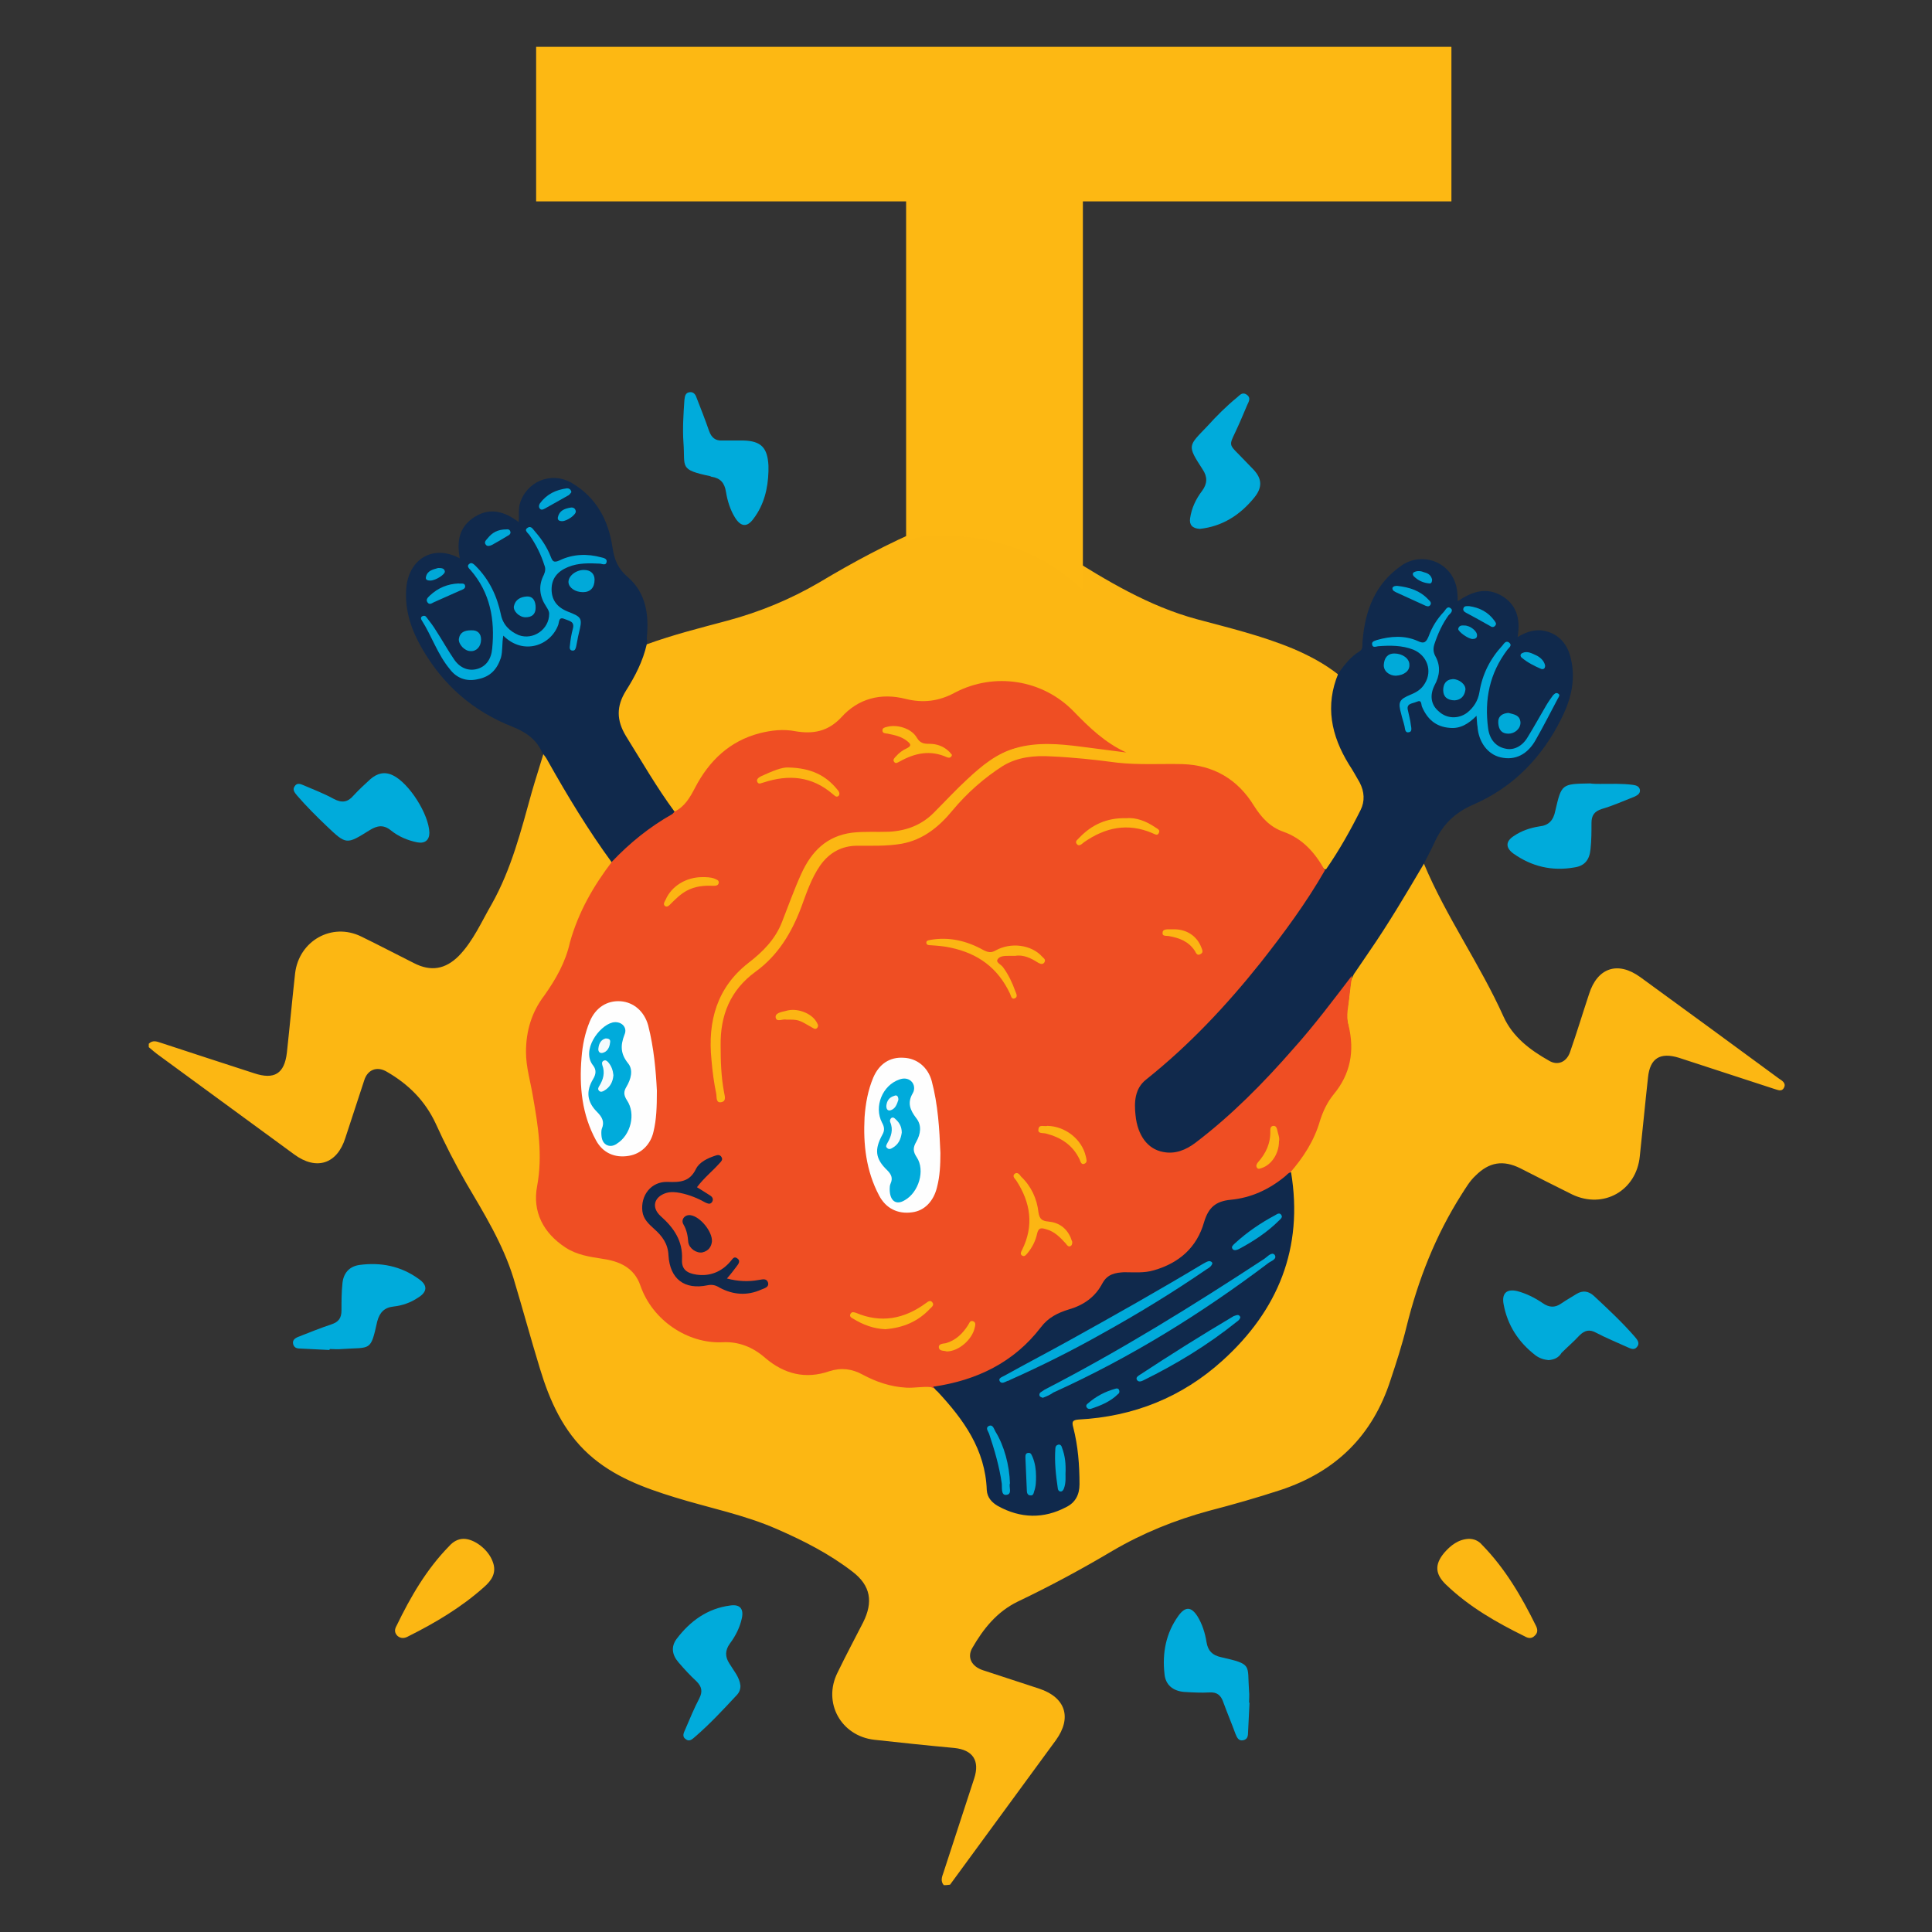
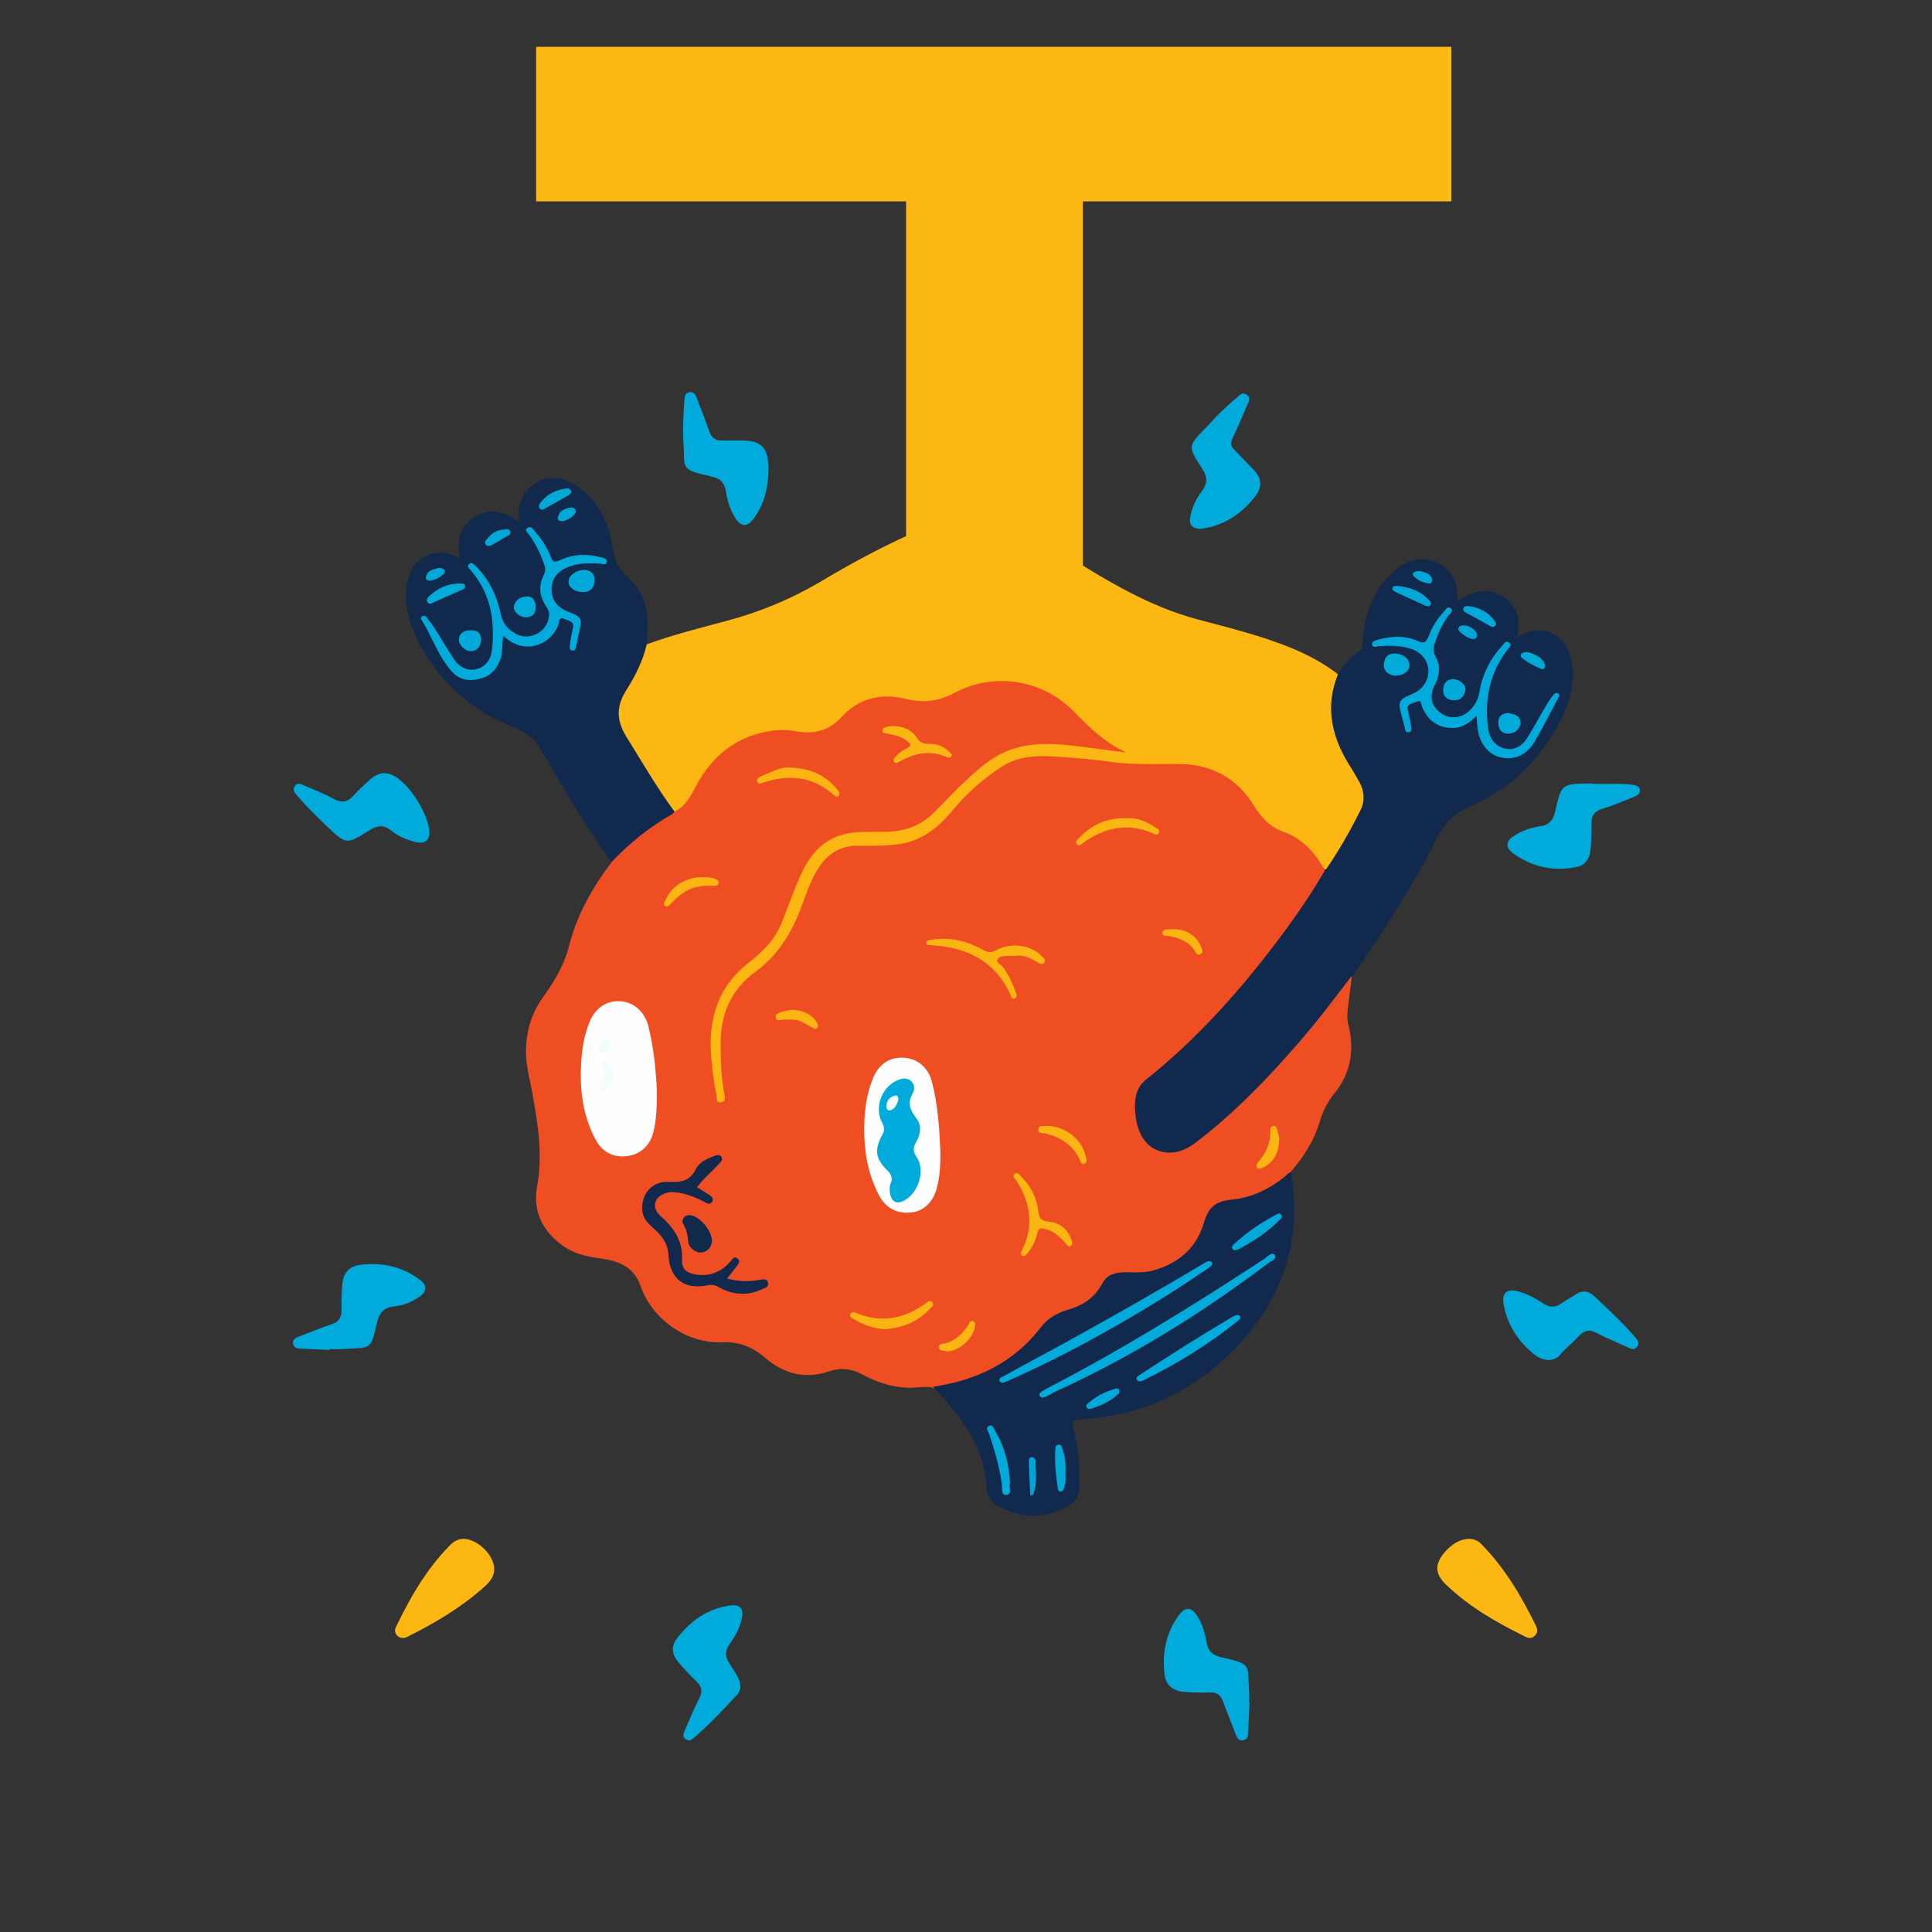
<svg xmlns="http://www.w3.org/2000/svg" version="1.1" id="Layer_1" x="0px" y="0px" viewBox="0 0 400 400" style="enable-background:new 0 0 400 400;" xml:space="preserve">
  <rect x="0" y="0" width="400" height="400" fill="#333333" stroke="none" />
  <style type="text/css">
	.st0{fill:#008CFF;}
	.st1{fill:#FFFFFF;}
	.st2{fill:#C5F0FF;}
	.st3{fill:#00ABDB;}
	.st4{fill:#10294C;}
	.st5{fill:#FCB713;}
	.st6{fill:#FEFEFE;}
	.st7{fill:#FDEBBE;}
	.st8{fill:#EF4E23;}
	.st9{fill:#FDFEFE;}
	.st10{fill:#102A4D;}
	.st11{fill:#102B4E;}
	.st12{fill:#FAB715;}
	.st13{fill:#F6B717;}
	.st14{fill:#FAFDFE;}
	.st15{fill:#FCFDFE;}
	.st16{fill:#FBFDFE;}
	.st17{fill:#F9B715;}
	.st18{fill:#FAFDFD;}
	.st19{fill:#F7B717;}
	.st20{fill:#F8B716;}
	.st21{fill:#F9FCFD;}
	.st22{fill:#FAB714;}
	.st23{fill:#F9FDFD;}
	.st24{fill:#FBB714;}
	.st25{fill:#FCB815;}
	.st26{fill:#EF5127;}
	.st27{fill:#FBB919;}
	.st28{fill:#1A3354;}
	.st29{fill:#162F51;}
	.st30{fill:#00ABDA;}
	.st31{fill:#EE4E23;}
	.st32{fill:#F8B514;}
	.st33{fill:#FAB614;}
	.st34{fill:#102A4E;}
	.st35{fill:#00A9D9;}
	.st36{fill:#00AADA;}
	.st37{fill:#132B4B;}
	.st38{fill:#FCB816;}
	.st39{fill:#EF5126;}
	.st40{fill:#04ADDC;}
	.st41{fill:#03ACDC;}
	.st42{fill:#EF5026;}
	.st43{fill:#FCB817;}
	.st44{fill:#F05322;}
	.st45{fill:#01ABDB;}
	.st46{fill:#01ABDA;}
	.st47{fill:#132C4E;}
	.st48{fill:#1A2B4A;}
	.st49{fill:#162A4B;}
	.st50{fill:#11294C;}
	.st51{fill:#162A4A;}
	.st52{fill:#152A4B;}
	.st53{fill:#1B2B4A;}
	.st54{fill:#13294B;}
	.st55{fill:#1A3253;}
	.st56{fill:#142C4F;}
	.st57{fill:#12294B;}
	.st58{fill:#102C4F;}
	.st59{fill:#EF5023;}
	.st60{fill:#F05223;}
	.st61{fill:#152C4B;}
	.st62{fill:#EF5123;}
	.st63{fill:#EE4D23;}
	.st64{fill:#ED4D23;}
	.st65{fill:#FEFDFC;}
	.st66{fill:#00A9D8;}
	.st67{fill:#00A7D7;}
	.st68{fill:#00AAD9;}
	.st69{fill:#00A8D7;}
	.st70{fill:#00A8D8;}
	.st71{fill:#EF4F23;}
	.st72{fill:#142B4B;}
	.st73{fill:#172D4A;}
	.st74{fill:#162D4A;}
	.st75{fill:#1F3048;}
	.st76{fill:#1B2F49;}
	.st77{fill:#122A4B;}
	.st78{fill:#11294B;}
	.st79{fill:#132A4B;}
	.st80{fill:#162C4A;}
	.st81{fill:#192E49;}
	.st82{fill:#182E4A;}
	.st83{fill:#1D3148;}
	.st84{fill:#029FCD;}
	.st85{fill:#FEFEFD;}
	.st86{fill:#FEFDFB;}
	.st87{fill:#FBB713;}
	.st88{fill:#FAB314;}
	.st89{fill:#F4F5F4;}
	.st90{fill:#F7F8F7;}
	.st91{fill:#EDEFF0;}
	.st92{fill:#FCB613;}
	.st93{fill:#EF4E24;}
	.st94{fill:#EE5123;}
	.st95{fill:#152B4B;}
	.st96{fill:#152C4A;}
	.st97{fill:#EF5122;}
	.st98{fill:#EF5022;}
	.st99{fill:#00ADDF;}
	.st100{fill:#04294F;}
	.st101{fill:#FEB300;}
	.st102{fill:#01ACDD;}
	.st103{fill:#042A50;}
	.st104{fill:#042B51;}
	.st105{fill:#FE3A00;}
	.st106{fill:#FEFDFD;}
	.st107{fill:#FD5000;}
	.st108{fill:#FDFDFD;}
	.st109{fill:#FDFDFE;}
	.st110{fill:#FCFCFC;}
	.st111{fill:#FBB201;}
	.st112{fill:#FCB201;}
	.st113{fill:#FBB101;}
	.st114{fill:#FAB101;}
	.st115{fill:#F93902;}
	.st116{fill:#F7AF02;}
	.st117{fill:#F73902;}
	.st118{fill:#F2AD04;}
	.st119{fill:#F0AB05;}
	.st120{fill:#F4AE03;}
	.st121{fill:#F6AF02;}
	.st122{fill:#F6AF03;}
	.st123{fill:#F5AE03;}
	.st124{fill:#F3AD04;}
	.st125{fill:#F33903;}
	.st126{fill:#05294E;}
	.st127{fill:#FE3B00;}
	.st128{fill:#019BCB;}
	.st129{fill:#F9AD02;}
	.st130{fill:#F8AC02;}
	.st131{fill:#FCAF01;}
	.st132{fill:#F6AC03;}
	.st133{fill:#0D294C;}
	.st134{fill:#0B294C;}
	.st135{fill:#0A294D;}
	.st136{fill:#09294D;}
	.st137{fill:#0F2A4B;}
	.st138{fill:#0B294D;}
	.st139{fill:#FCFDFD;}
	.st140{fill:#08294D;}
	.st141{fill:#0E294C;}
	.st142{fill:#FE501D;}
	.st143{fill:#FE4B17;}
	.st144{fill:#FE4A15;}
	.st145{fill:#06294E;}
	.st146{fill:#F04E23;}
	.st147{fill:#01A6D6;}
	.st148{fill:#FCB513;}
	.st149{fill:#01A5D5;}
	.st150{fill:#F6FBFD;}
	.st151{fill:#F4FBFD;}
	.st152{fill:#F1FAFC;}
	.st153{fill:#FDB813;}
	.st154{fill:#122A4D;}
	.st155{fill:#132A4C;}
	.st156{fill:#132C4D;}
	.st157{fill:#12294C;}
	.st158{fill:#162E4F;}
	.st159{fill:#F7B71B;}
	.st160{fill:#102A4C;}
	.st161{fill:#182D4A;}
	.st162{fill:#F05122;}
	.st163{fill:#102B4D;}
	.st164{fill:#112B4D;}
	.st165{fill:#122C4D;}
	.st166{fill:#F7FBFC;}
	.st167{fill:#F8FBFB;}
	.st168{fill:#103053;}
	.st169{fill:#0F2E51;}
	.st170{fill:#0F2F52;}
	.st171{fill:#0F2E52;}
	.st172{fill:#0F2F53;}
	.st173{fill:#F4B416;}
	.st174{fill:#F2FAFB;}
	.st175{fill:#F3FAFC;}
	.st176{fill:#E0F2F4;}
	.st177{fill:#142A4B;}
	.st178{fill:#FCB413;}
	.st179{fill:#FBB114;}
	.st180{fill:#E0AD30;}
	.st181{fill:#FCB714;}
	.st182{fill:#FCB814;}
	.st183{fill:#FEFEFC;}
	.st184{fill:#132B4E;}
	.st185{fill:#132B4D;}
	.st186{fill:#142D4E;}
	.st187{fill:#142D4F;}
	.st188{fill:#FAB613;}
	.st189{fill:#F9B614;}
	.st190{fill:#F9B514;}
	.st191{fill:#F7B414;}
	.st192{fill:#F6B414;}
	.st193{fill:#F5B315;}
	.st194{fill:#F4B315;}
	.st195{fill:#01A4D3;}
	.st196{fill:#F3B215;}
	.st197{fill:#EBAD17;}
	.st198{fill:#E0A61A;}
	.st199{fill:#1E2B49;}
	.st200{fill:#1C2B49;}
	.st201{fill:#172F51;}
	.st202{fill:#E94D24;}
	.st203{fill:#EC4D23;}
	.st204{fill:#FDFDFC;}
	.st205{fill:#112B4E;}
	.st206{fill:#183052;}
	.st207{fill:#162E50;}
	.st208{fill:#FF3A00;}
	.st209{fill:#06ADDC;}
	.st210{fill:#05ADDC;}
	.st211{fill:#1DB5DF;}
	.st212{fill:#17B3DE;}
	.st213{fill:#112A4C;}
	.st214{fill:#2E3955;}
	.st215{fill:#2D3955;}
	.st216{fill:#233452;}
	.st217{fill:#142C4E;}
	.st218{fill:#333C56;}
	.st219{fill:#1F3251;}
	.st220{fill:#162D4F;}
	.st221{fill:#192F4F;}
	.st222{fill:#1A2F50;}
	.st223{fill:#373E58;}
	.st224{fill:#3B4058;}
	.st225{fill:#223454;}
	.st226{fill:#122B4D;}
	.st227{fill:#EE4E24;}
	.st228{fill:#172E50;}
	.st229{fill:#1D395A;}
	.st230{fill:#173254;}
	.st231{fill:#1B3556;}
	.st232{fill:#224161;}
	.st233{fill:#152D4F;}
	.st234{fill:#1B3759;}
	.st235{fill:#264464;}
	.st236{fill:#122B4C;}
	.st237{fill:#152D4E;}
	.st238{fill:#EE4F25;}
	.st239{fill:#193051;}
	.st240{fill:#354557;}
	.st241{fill:#E35734;}
	.st242{fill:#E25431;}
	.st243{fill:#DD5735;}
	.st244{fill:#EB532B;}
	.st245{fill:#07ABD9;}
	.st246{fill:#0DA9D6;}
	.st247{fill:#0DA7D4;}
	.st248{fill:#12A5D0;}
	.st249{fill:#12A5D1;}
	.st250{fill:#EF5227;}
	.st251{fill:#EF5125;}
	.st252{fill:#F0562A;}
	.st253{fill:#EF4F24;}
	.st254{fill:#F05227;}
	.st255{fill:#EC6031;}
	.st256{fill:#ED572C;}
	.st257{fill:#F05429;}
	.st258{fill:#0DB0DD;}
	.st259{fill:#182F50;}
	.st260{fill:#172E4F;}
	.st261{fill:#1C3151;}
	.st262{fill:#122A4C;}
	.st263{fill:#E6552F;}
	.st264{fill:#DC5E3F;}
	.st265{fill:#17A4CF;}
	.st266{fill:#1CA8D1;}
	.st267{fill:#EF5025;}
	.st268{enable-background:new    ;}
	.st269{fill:none;stroke:#008CFF;stroke-width:3;stroke-miterlimit:10;}
	.st270{fill:#800080;}
	.st271{fill:#00A7D8;}
	.st272{fill:#FE3A01;}
	.st273{fill:#01ADDF;}
	.st274{fill:#FD3A01;}
	.st275{fill:#FEB402;}
	.st276{fill:#07294E;}
	.st277{fill:#072A4E;}
	.st278{fill:#F53903;}
	.st279{fill:#F93A02;}
	.st280{fill:#FEB505;}
	.st281{fill:#FEB504;}
	.st282{fill:#FEB403;}
	.st283{fill:#092C50;}
	.st284{fill:#0A2C51;}
	.st285{fill:#377192;}
	.st286{fill:#FDB300;}
	.st287{fill:#042A4F;}
	.st288{fill:#F73B04;}
	.st289{fill:#F83A03;}
	.st290{fill:#FB3A01;}
	.st291{fill:#0C2D4C;}
	.st292{fill:#042D53;}
</style>
  <g>
    <g>
-       <path class="st5" d="M195.4,390.3c-0.7-0.8-0.4-1.7-0.1-2.5c2.1-6.5,4.3-13.1,6.4-19.6c1.2-3.7-0.3-5.9-4.1-6.3    c-5.5-0.5-11.1-1.1-16.6-1.7c-6.9-0.8-10.7-7.7-7.6-13.9c1.7-3.5,3.5-6.9,5.3-10.4c2.1-4.2,1.6-7.6-2.2-10.5    c-4.8-3.7-10.1-6.4-15.6-8.8c-6.8-3-14.1-4.4-21.2-6.6c-6.5-2-12.7-4.3-17.8-8.9c-5.3-4.8-8.1-11.1-10.1-17.7    c-1.9-6.2-3.6-12.5-5.5-18.8c-2.2-7.1-6.1-13.4-9.8-19.7c-2.3-4-4.4-8.1-6.3-12.3c-2.2-4.7-5.6-8.1-10.1-10.7    c-2-1.2-4-0.5-4.7,1.8c-1.3,4-2.6,7.9-3.9,11.9c-1.7,5.4-6,6.8-10.6,3.4c-9.3-6.8-18.7-13.7-28-20.5c-0.7-0.5-1.4-1.1-2.1-1.7    c0-0.2,0-0.5,0-0.7c0.8-0.8,1.6-0.5,2.5-0.2c6.4,2.1,12.8,4.2,19.3,6.3c4.2,1.4,6.3,0.1,6.8-4.3c0.6-5.5,1.1-11,1.7-16.4    c0.8-6.7,7.6-10.6,13.7-7.6c3.7,1.8,7.3,3.7,10.9,5.5c3.5,1.8,6.5,1.3,9.3-1.5c3-3.1,4.7-7.1,6.8-10.7c4.1-7.3,6.1-15.3,8.3-23.2    c0.8-2.8,1.7-5.5,2.5-8.2c0.9,0.1,1.1,0.8,1.5,1.4c3.6,6.6,7.7,12.9,11.9,19.2c0.5,0.7,1.1,1.4,1.1,2.4c-0.2,0.8-0.7,1.4-1.2,2    c-3.5,4.8-5.9,10.1-7.2,15.9c-0.7,3.1-2.2,5.7-4.1,8.1c-4.4,5.7-5.3,11.8-3.8,18.8c1.2,5.3,2.5,10.6,2.2,16.2    c-0.1,1.6-0.3,3.2-0.5,4.8c-1.2,7.7,3.2,13.8,10.8,15.1c1.5,0.2,3,0.4,4.4,0.8c3,1,5,2.7,6.2,5.7c2.2,5.6,6.4,9.1,12.2,10.7    c1.2,0.3,2.5,0.4,3.7,0.3c3.5-0.1,6.6,0.9,9.3,3.2c4.1,3.5,8.6,4.5,13.7,2.7c2-0.7,3.9-0.6,5.7,0.4c4.2,2.4,8.6,3.6,13.4,3    c0.5-0.1,1,0,1.4,0.2c5.8,5.5,10.5,11.6,11.3,19.8c0.3,3.1,1.7,5,4.6,5.9c3.3,1,6.5,1,9.7-0.1c2.9-1,4.1-2.8,4.1-5.8    c0-3.7-0.4-7.3-1.2-10.9c-0.4-1.9,0-2.2,1.9-2.4c10.6-0.6,20.1-4.3,28.2-11.2c9.1-7.7,14.4-17.5,15.6-29.4    c0.3-2.7,0.1-5.5-0.3-8.2c-0.1-0.6-0.3-1.2-0.1-1.8c0.1-0.3,0.2-0.6,0.4-0.8c3.1-3.5,5-7.7,6.5-12.1c0.5-1.5,1.5-2.9,2.4-4.2    c3-4,3.8-8.4,2.7-13.3c-0.3-1.2-0.4-2.5-0.1-3.7c0.4-2.2,0.4-4.5,1-6.8c0.2-0.9,0.7-1.6,1.3-2.4c4.3-6.1,8.3-12.4,12-18.9    c0.4-0.7,0.6-1.5,1.5-1.6c4.6,11,11.6,20.8,16.5,31.7c1.9,4.2,5.5,6.9,9.4,9.1c1.8,1.1,3.7,0.3,4.4-1.9c1.4-4,2.6-8,3.9-11.9    c1.7-5.4,5.9-6.9,10.6-3.5c9.6,7,19.2,14,28.7,21c0.6,0.4,1.5,0.9,1.1,1.8c-0.5,1.1-1.4,0.5-2.2,0.3c-6.5-2.1-13.1-4.3-19.6-6.4    c-3.9-1.2-6,0.1-6.4,4.1c-0.6,5.4-1.1,10.8-1.7,16.3c-0.7,7.1-7.5,11-14,7.9c-3.6-1.8-7.2-3.6-10.7-5.4c-3.6-1.8-6.5-1.3-9.3,1.5    c-1.2,1.1-2,2.5-2.9,3.9c-5.4,8.5-9,17.7-11.4,27.4c-0.9,3.7-2.1,7.4-3.3,11c-3.7,11.5-11.3,19-22.8,22.8c-4.9,1.6-9.8,3-14.8,4.3    c-7,1.9-13.7,4.6-20,8.3c-6.4,3.8-12.9,7.3-19.6,10.5c-4.3,2.1-7.1,5.6-9.4,9.6c-1.1,1.9-0.2,3.8,2.2,4.6    c3.9,1.3,7.7,2.5,11.6,3.8c5.5,1.8,6.9,6,3.5,10.7c-7.3,10-14.6,19.9-21.9,29.9C196.1,390.3,195.7,390.3,195.4,390.3z" />
      <path class="st5" d="M133.9,133.4c5.5-2,11.1-3.4,16.7-4.9c6.7-1.8,13-4.4,19-7.9c7-4.2,14.3-8.1,21.8-11.3    c3.7-1.6,6.4-4.3,8.4-7.8c1.1-1.9,0.6-3.4-1.5-4.1c-3.2-1.1-2-4.3-5.2-5.3c-4.1-1.4-3.8-7.2-1.3-10.7c5.5-7.6,5.4-10.6,10.9-18.2    c0.1-0.1,0.2-0.3,0.3-0.4c0.4-0.7,1-0.7,1.6-0.5c0.8,0.3,0.2,0.9,0.1,1.4c-1.6,5-3.2,10-4.9,15c-0.2,0.5-0.4,1-0.5,1.5    c-0.5,2.4,0.5,4.1,2.9,4.4c4.5,0.5,8.9,0.9,13.4,1.4c6.1,0.6,9.2,6.1,6.5,11.6c-1.3,2.6-2.6,5.1-3.9,7.7c-2,3.9-1.4,7.1,2.3,9.5    c8.6,5.4,17.3,10.7,27.3,13.4c6.7,1.8,13.4,3.4,19.9,6.1c3.3,1.4,6.5,3.1,9.3,5.3c0.4,0.5,0.1,1,0,1.5c-1.9,5.3-1.1,10.3,1.6,15.2    c0.9,1.6,1.7,3.1,2.7,4.7c1.6,2.7,1.7,5.4,0.3,8.2c-1.8,3.3-3.7,6.6-5.6,9.8c-0.3,0.6-0.6,1.2-1.4,1.2c-0.7-0.3-1-1-1.4-1.6    c-1.9-2.9-4.4-5-7.7-6.2c-2.5-0.9-4.2-2.5-5.6-4.8c-3.6-6-8.8-9.2-15.9-9c-7.2,0.2-14.4-0.5-21.5-1.3c-3.1-0.4-6.2-0.5-9.3-0.1    c-2,0.3-4,0.9-5.7,2.1c-3.7,2.5-7,5.3-9.7,8.8c-4.1,5.1-9.3,7.6-15.8,7.5c-1,0-2,0.1-3.1,0c-5.3-0.3-8.3,2.4-10.3,6.9    c-0.9,2.1-1.8,4.3-2.6,6.5c-1.9,5.3-5.1,9.7-9.7,13.1c-4.1,3-6.1,7.2-6.4,12.2c-0.3,3.7-0.2,7.4,0.5,11.1c0.1,0.7,0.2,1.4,0.1,2.1    c-0.1,0.6-0.3,1.1-0.9,1.2c-0.7,0.1-1.1-0.3-1.3-0.9c-0.5-1.6-0.7-3.3-0.9-4.9c-0.4-3.2-0.7-6.4-0.3-9.7    c0.8-5.9,3.3-10.7,8.1-14.3c3.5-2.6,5.8-6,7.3-10c1.3-3.4,2.4-6.9,4.2-10.1c2.7-4.7,6.8-6.8,12-6.9c1.8-0.1,3.6,0,5.4,0    c3.5-0.1,6.5-1.3,9.1-3.8c3-2.9,5.9-6,9-8.8c5.3-4.7,11.5-6,18.4-5.3c3.8,0.4,7.6,1,11.1,1.4c-2.2-0.9-4.4-2.3-6.3-4.1    c-2-2-3.8-4.2-6.2-5.7c-6.9-4.5-14.2-4.9-21.5-1.2c-3.1,1.6-6.3,2.2-9.7,1.3c-5.3-1.4-10-0.1-13.8,4c-2.6,2.8-5.8,3.1-9.3,2.6    c-8.1-1-15.6,2.8-19.6,9.9c-1,1.8-2,3.5-3.4,5.1c-0.6,0.7-1.1,1.4-2.2,1.4c-0.7-0.1-1.1-0.7-1.4-1.3c-3.4-5.1-6.8-10.2-9.7-15.5    c-1.3-2.3-1.4-4.7-0.2-7.1c1.7-3.4,3.8-6.7,4.9-10.4C133.4,133.7,133.6,133.5,133.9,133.4z" />
      <path class="st4" d="M274.6,179.9c2.7-3.9,5-8,7.1-12.2c0.9-1.8,0.8-3.8-0.2-5.7c-0.7-1.2-1.4-2.5-2.2-3.7c-3.7-6-5-12.2-2.2-18.9    c1.2-1.7,2.5-3.4,4.3-4.5c0.9-0.5,0.6-1.3,0.7-2.1c0.5-6.4,2.6-12,8.2-15.8c4.1-2.7,9.5-0.8,11,3.7c0.4,1.1,0.5,2.3,0.5,3.8    c3-2.1,6-3,9.2-1.1c2.8,1.7,3.9,4.5,3.2,8.5c1.5-0.9,3-1.5,4.8-1.4c2.9,0.3,5.1,2.1,6,5c1.4,4.7,0.4,9-1.7,13.2    c-4,8.1-10,14.3-18.3,17.9c-3.7,1.6-6.2,4-7.9,7.6c-0.7,1.6-1.6,3.2-2.4,4.8c-3.6,6.1-7.2,12.2-11.2,18c-1.1,1.6-2.1,3.1-3.2,4.7    c-1.6,3.5-4.3,6.2-6.6,9.2c-5.2,6.6-10.9,12.7-17,18.5c-2.8,2.7-5.7,5.3-8.9,7.5c-2.1,1.4-4.4,2.4-7.1,1.7    c-2.8-0.7-4.2-2.8-5.1-5.4c-0.8-2.4-0.9-4.8-0.1-7.3c0.4-1.4,1.1-2.5,2.3-3.4c14.4-11.5,25.7-25.7,35.6-41.1    C273.6,180.9,273.9,180.2,274.6,179.9z" />
      <path class="st4" d="M133.9,133.4c-0.8,3.5-2.4,6.6-4.3,9.6c-2,3.2-2,6.1,0,9.4c3.3,5.3,6.4,10.7,10.1,15.7    c0.1,0.8-0.5,1.1-1.1,1.5c-3.8,2.3-7.4,4.8-10.4,8.2c-0.4,0.4-0.8,0.9-1.5,0.8c-4.9-6.7-9.2-13.8-13.3-21.1    c-0.3-0.6-0.7-1.1-1.1-1.6c-1.2-2.8-3.4-4.3-6.1-5.4c-8.2-3.2-14.4-8.6-18.8-16.2c-2.2-3.8-3.6-7.8-3.3-12.3    c0.4-6.2,5.5-9.4,11.1-6.4c-0.7-3.6-0.1-6.6,3.1-8.6c3.2-2,6.2-1.1,9.1,1.1c0.1-1.4-0.1-2.5,0.2-3.7c1.3-4.7,6.5-6.9,10.8-4.4    c5.1,3,7.6,7.8,8.4,13.3c0.4,2.6,1.1,4.4,3.2,6.2c3.8,3.3,4.4,7.9,3.9,12.7C134,132.5,134,132.9,133.9,133.4z" />
      <path class="st3" d="M331.3,162.3c2.3,0,4.6-0.1,6.8,0.2c0.7,0.1,1.2,0.3,1.4,0.9c0.2,0.8-0.4,1.2-1,1.5c-2.3,0.9-4.5,1.9-6.9,2.6    c-1.5,0.5-2.1,1.3-2.1,2.9c0,1.8,0,3.6-0.2,5.4c-0.2,2.2-1.2,3.5-3.4,3.8c-4.6,0.8-8.8-0.2-12.6-2.9c-1.6-1.2-1.6-2.5,0.1-3.6    c1.6-1.1,3.4-1.7,5.3-2c1.9-0.2,2.9-1.2,3.3-3.2c1.3-5.6,1.3-5.6,7.2-5.7C329.9,162.3,330.6,162.3,331.3,162.3z" />
      <path class="st3" d="M159.1,97.6c-0.1,3.5-0.9,6.9-3.1,9.8c-1.3,1.8-2.6,1.7-3.8-0.2c-1-1.6-1.6-3.5-1.9-5.4    c-0.3-1.8-1.1-2.8-3-3.1c-0.1,0-0.1,0-0.2-0.1c-6.6-1.4-5.2-1.8-5.6-7c-0.2-2.9,0-5.9,0.2-8.8c0.1-0.8,0.2-1.5,1.1-1.6    c0.8-0.1,1.2,0.5,1.4,1.1c0.9,2.3,1.8,4.6,2.6,6.9c0.5,1.4,1.3,2.1,2.8,2c1.4,0,2.9,0,4.3,0c3.7,0.1,5,1.5,5.2,5.2    C159.1,96.9,159.1,97.2,159.1,97.6z" />
      <path class="st3" d="M248.4,109.5c-1.6-0.1-2.2-0.9-2-2.2c0.3-2.1,1.2-4,2.5-5.7c1.1-1.5,1.1-2.9,0.1-4.4c-3.3-5.1-3-4.8,1-9    c1.9-2.1,3.9-4.1,6.1-5.9c0.6-0.5,1.1-1.2,2-0.6c1,0.7,0.4,1.5,0.1,2.2c-0.8,1.9-1.6,3.8-2.5,5.7c-1.2,2.5-1.2,2.5,0.8,4.5    c1,1,2,2.1,3,3.1c1.8,1.9,1.9,3.7,0.2,5.8C256.7,106.7,253,109,248.4,109.5z" />
      <path class="st3" d="M258.7,352.5c-0.1,2-0.2,4.1-0.3,6.1c0,0.8-0.1,1.5-1,1.7c-1,0.2-1.3-0.6-1.6-1.3c-0.8-2.2-1.7-4.3-2.5-6.5    c-0.5-1.5-1.3-2.2-2.9-2.1c-1.7,0.1-3.5,0-5.2-0.1c-2.4-0.2-3.9-1.5-4.1-3.7c-0.5-4.4,0.3-8.5,2.9-12.1c1.4-1.9,2.6-1.9,3.9,0.1    c1,1.6,1.6,3.5,1.9,5.4c0.3,1.8,1.2,2.7,3,3.1c6.6,1.5,5.4,1.5,5.8,7c0.1,0.8,0,1.7,0,2.5C258.6,352.5,258.7,352.5,258.7,352.5z" />
      <path class="st3" d="M88.9,172.4c0,1.5-0.9,2.3-2.5,2c-2-0.4-3.9-1.2-5.5-2.5c-1.5-1.2-2.8-1-4.4,0c-4.8,3-4.8,3-8.9-0.9    c-2.1-2-4.2-4.1-6.1-6.3c-0.5-0.6-1-1.2-0.5-1.9c0.5-0.8,1.2-0.5,1.9-0.2c2.1,0.9,4.2,1.7,6.2,2.8c1.7,0.9,2.9,0.7,4.1-0.7    c1.1-1.2,2.3-2.3,3.5-3.4c1.4-1.2,2.9-1.6,4.6-0.8C84.7,162.1,88.8,168.6,88.9,172.4z" />
      <path class="st3" d="M320.6,281.6c-1-0.1-1.9-0.4-2.7-1c-3.5-2.7-5.8-6.2-6.6-10.6c-0.4-2.2,0.6-3.2,2.8-2.7    c1.9,0.5,3.7,1.4,5.3,2.5c1.3,0.9,2.5,1,3.8,0.1c1-0.7,2.1-1.3,3.2-2c1.3-0.8,2.5-0.6,3.6,0.4c2.9,2.7,5.9,5.5,8.5,8.5    c0.5,0.6,1.1,1.3,0.4,2.1c-0.6,0.7-1.3,0.3-2,0c-2.2-1-4.4-1.9-6.5-3c-1.3-0.7-2.3-0.5-3.4,0.6c-1.2,1.3-2.5,2.4-3.7,3.6    C322.7,281.1,321.8,281.5,320.6,281.6z" />
      <path class="st5" d="M304.1,318.6c1.1,0,2,0.4,2.7,1.2c4.8,4.9,8.2,10.7,11.2,16.8c0.4,0.8,0.4,1.5-0.3,2.1    c-0.6,0.6-1.3,0.5-2,0.1c-5.9-2.9-11.5-6.1-16.3-10.7c-2.3-2.2-2.4-4.2-0.4-6.6C300.3,320,301.9,318.7,304.1,318.6z" />
      <path class="st3" d="M68.2,279.5c-2-0.1-4.1-0.2-6.1-0.3c-0.7,0-1.2-0.2-1.4-0.9c-0.2-0.8,0.3-1.2,1-1.5c2.3-0.9,4.5-1.8,6.9-2.6    c1.5-0.5,2.1-1.3,2.1-2.9c0-1.9,0-3.7,0.2-5.6c0.2-2.1,1.4-3.5,3.5-3.8c4.4-0.6,8.6,0.2,12.3,2.9c1.9,1.3,1.8,2.7-0.2,3.9    c-1.5,1-3.2,1.6-5,1.8c-1.9,0.2-2.9,1.2-3.4,3.1c-1.4,6.3-1.3,5.3-7.3,5.7c-0.8,0.1-1.7,0-2.5,0C68.2,279.4,68.2,279.5,68.2,279.5    z" />
      <path class="st3" d="M153.3,349c0,0.9-0.3,1.5-0.9,2.1c-2.7,2.9-5.4,5.8-8.4,8.4c-0.6,0.5-1.2,1.2-2,0.6c-0.9-0.6-0.4-1.4-0.1-2.1    c0.9-2.1,1.8-4.3,2.9-6.4c0.7-1.4,0.5-2.4-0.6-3.5c-1.3-1.2-2.5-2.5-3.7-3.9c-1.4-1.6-1.6-3.3-0.4-4.9c2.8-3.7,6.4-6.3,11.1-6.9    c2-0.3,2.8,0.7,2.4,2.6c-0.4,1.9-1.3,3.7-2.5,5.3c-1,1.4-1,2.7-0.1,4.1C151.9,345.9,153.1,347.2,153.3,349z" />
      <path class="st5" d="M96,318.6c2.2,0,5.1,2.2,6,4.7c0.9,2.3-0.2,3.9-1.8,5.3c-4.7,4.2-10.1,7.4-15.7,10.2    c-0.7,0.4-1.5,0.5-2.2-0.1c-0.7-0.7-0.6-1.4-0.2-2.1c2.9-6,6.2-11.7,10.9-16.5C93.8,319.2,94.8,318.6,96,318.6z" />
      <path class="st8" d="M126.7,178.4c3.7-3.9,7.8-7.2,12.4-9.8c0.2-0.1,0.4-0.4,0.6-0.6c2.1-1,3.2-3,4.2-4.9    c2.9-5.6,7.2-9.7,13.4-11.3c2.4-0.6,4.9-0.9,7.4-0.4c3.6,0.6,6.7,0.1,9.5-2.9c3.5-3.9,8.2-5.1,13.3-3.8c3.6,0.9,6.9,0.5,10.2-1.3    c8.2-4.3,18.2-2.7,24.6,3.9c3.2,3.3,6.5,6.5,10.9,8.5c-3.1-0.4-6.2-0.8-9.3-1.2c-4.6-0.6-9.2-1-13.7,0.3c-3.9,1.1-7,3.7-9.9,6.4    c-2.4,2.2-4.7,4.7-7,7c-2.5,2.5-5.6,3.7-9.2,3.9c-2.6,0.1-5.1-0.1-7.7,0.2c-5.3,0.7-8.4,3.9-10.5,8.5c-1.5,3.3-2.7,6.7-4,10    c-1.4,3.6-4,6.2-7,8.5c-6.5,5.1-8.4,12.1-7.6,20c0.2,2.4,0.5,4.7,1,7.1c0.1,0.6-0.1,1.9,1,1.7c1.2-0.2,0.7-1.4,0.6-2.1    c-0.6-3.2-0.7-6.4-0.7-9.6c-0.1-6.3,2-11.5,7.2-15.3c4.7-3.4,7.5-8.1,9.5-13.4c1.1-3,2.1-6,3.9-8.6c1.9-2.7,4.5-4.1,7.7-4.1    c3.1,0,6.1,0.1,9.1-0.4c4.5-0.8,7.8-3.5,10.6-6.9c3-3.6,6.5-6.7,10.4-9.2c3.1-1.9,6.6-2.2,10-2c4.6,0.2,9.2,0.7,13.7,1.3    c4.5,0.5,9,0.2,13.5,0.3c6.5,0.2,11.5,3.2,14.8,8.6c1.6,2.5,3.3,4.4,6.1,5.4c4,1.4,6.6,4.4,8.6,8c-3.9,6.8-8.5,13-13.3,19.1    c-7.1,8.9-14.8,17.1-23.7,24.2c-2.4,1.9-2.5,4.7-2.2,7.4c0.4,4.2,2.5,7,5.7,7.6c2.5,0.5,4.7-0.4,6.7-1.9    c7.5-5.7,14.1-12.4,20.3-19.5c4.3-4.8,8.2-10,12.1-15.1c-0.3,2.4-0.6,4.8-0.9,7.3c-0.1,1-0.1,2,0.2,3c1.3,5.3,0.4,10.1-3.1,14.3    c-1.3,1.6-2.2,3.5-2.8,5.4c-1.2,4.2-3.5,7.7-6.3,10.9c-2.2,3-5.6,4.2-8.9,5.4c-1.3,0.5-2.8,0.7-4.2,0.8c-2.3,0.1-3.6,1.4-4.2,3.5    c-1,3.4-2.7,6.3-5.6,8.3c-2.7,1.8-5.5,3.1-8.9,2.9c-0.9-0.1-1.8,0-2.7,0c-2,0.1-3.6,0.8-4.6,2.6c-1.4,2.6-3.8,4.1-6.6,5    c-2.8,0.9-4.9,2.5-6.8,4.8c-5.1,6.2-11.9,9.7-19.8,11.1c-0.6,0.1-1.3,0.3-1.9-0.1c-1.7-0.2-3.4,0.2-5.2,0.1    c-3.3-0.2-6.2-1.2-9-2.7c-2.2-1.2-4.4-1.5-6.9-0.7c-4.9,1.7-9.3,0.6-13.2-2.7c-2.6-2.3-5.6-3.5-9-3.3c-7.1,0.3-14.4-4.5-16.9-11.7    c-1.3-3.8-4.4-5.1-8-5.6c-2.6-0.4-5.2-0.8-7.5-2.3c-4.6-3-6.9-7.4-5.9-12.7c1.2-6.4,0.2-12.6-0.9-18.8c-0.5-3-1.4-5.9-1.4-9    c0-4.4,1.2-8.3,3.8-11.7c2.4-3.4,4.4-6.9,5.3-11C119.8,188.7,122.9,183.4,126.7,178.4z" />
      <path class="st4" d="M193.2,287.1c9-1.3,16.7-5,22.3-12.3c1.5-2,3.5-3,5.8-3.7c3.1-0.9,5.5-2.6,7-5.5c1-1.8,2.6-2.1,4.4-2.2    c2.1,0,4.2,0.2,6.2-0.4c5.2-1.5,8.9-4.7,10.4-10c0.9-3,2.4-4.3,5.5-4.6c4.2-0.4,7.9-2.1,11.2-4.8c0.4-0.3,0.7-0.8,1.3-0.9    c2.6,15.7-2.7,28.6-14.2,39c-8.4,7.6-18.4,11.6-29.8,12.2c-1.3,0.1-1.4,0.5-1.1,1.6c1,3.9,1.3,7.8,1.3,11.8c0,2.2-0.9,3.8-2.7,4.7    c-4.7,2.5-9.5,2.4-14.2-0.2c-1.2-0.7-2.2-1.7-2.3-3.3c-0.3-8.4-4.8-14.6-10.2-20.4C193.8,287.9,193.5,287.5,193.2,287.1z" />
      <path class="st3" d="M305.7,148.2c-1.7,1.7-3.4,2.7-5.5,2.5c-2.9-0.2-4.7-1.8-5.8-4.4c-0.2-0.5,0-1.5-1.1-1    c-0.9,0.4-2.2,0.3-1.8,1.8c0.2,1,0.5,2,0.6,3c0.1,0.6,0.3,1.4-0.4,1.5c-0.8,0.2-0.8-0.7-0.9-1.2c-0.2-0.9-0.5-1.7-0.7-2.6    c-0.7-2.5-0.4-3,2-4c1.2-0.5,2.2-1.1,2.9-2.3c1.6-2.6,0.5-5.8-2.4-7c-2.3-0.9-4.8-0.9-7.3-0.7c-0.5,0.1-1.1,0.3-1.2-0.3    c-0.2-0.7,0.5-0.8,1-1c2.8-0.8,5.7-1,8.4,0.2c1.4,0.7,1.8,0.2,2.3-1c0.7-1.9,1.7-3.5,3.1-5c0.4-0.4,0.7-1.3,1.4-0.8    c0.7,0.5,0,1.1-0.4,1.5c-1.3,1.8-2.2,3.8-2.9,5.9c-0.3,0.9-0.3,1.7,0.2,2.6c1.1,2,0.9,4-0.2,6c-1,2-0.8,4,0.9,5.4    c1.6,1.5,4,1.6,5.8,0.3c1.4-1.1,2.3-2.5,2.6-4.3c0.6-3.7,2.2-6.9,4.8-9.7c0.3-0.4,0.7-1,1.3-0.6c0.8,0.6,0,1.1-0.3,1.5    c-3.7,4.9-4.8,10.3-4,16.3c0.3,2.3,1.6,3.8,3.6,4.2c1.7,0.4,3.5-0.5,4.6-2.4c1.3-2.1,2.5-4.3,3.8-6.5c0.4-0.7,0.9-1.4,1.4-2.1    c0.3-0.3,0.6-0.7,1.1-0.4c0.5,0.3,0.1,0.7-0.1,1.1c-1.5,2.8-2.9,5.6-4.5,8.4c-1.7,3.1-4.3,4.4-7.3,3.7c-2.7-0.6-4.6-3.2-4.8-6.4    C305.8,150,305.8,149.3,305.7,148.2z" />
      <path class="st68" d="M289,139.9c-1.4,0-2.6-1-2.5-2.3c0.1-1.3,0.7-2.3,2.2-2.3c1.6,0,3.1,1,3.1,2.3    C291.9,138.9,290.7,139.8,289,139.9z" />
      <path class="st35" d="M301.2,145c-1.6,0-2.4-0.8-2.4-2.1c0-1.2,0.5-2.2,2-2.3c1.3,0,2.7,1.1,2.6,2.2    C303.2,144.2,302.4,144.9,301.2,145z" />
      <path class="st68" d="M312.3,147.6c1.1,0.3,2.4,0.4,2.5,2c0,1.3-1.2,2.3-2.5,2.3c-1.4,0-2-0.8-2.1-2.2    C310.1,148.3,311,147.7,312.3,147.6z" />
      <path class="st69" d="M289.3,121.3c2.6,0.3,4.7,1,6.4,2.8c0.3,0.3,0.8,0.7,0.4,1.2c-0.3,0.4-0.8,0.2-1.2,0    c-1.9-0.9-3.8-1.7-5.7-2.6c-0.4-0.2-1-0.4-0.9-1C288.5,121.3,289,121.3,289.3,121.3z" />
      <path class="st66" d="M304.2,125.5c2.1,0.3,3.9,1.2,5.2,3c0.2,0.3,0.5,0.6,0.2,1c-0.3,0.4-0.7,0.4-1.1,0.1    c-1.6-0.9-3.2-1.8-4.9-2.7c-0.4-0.2-0.8-0.5-0.6-1C303.2,125.4,303.7,125.5,304.2,125.5z" />
      <path class="st69" d="M319.9,137.8c0,0.7-0.4,0.8-0.8,0.7c-1.4-0.6-2.8-1.3-4-2.3c-0.4-0.3-0.4-0.8,0.1-1c1-0.5,2,0.1,2.9,0.5    C318.9,136.1,319.7,136.8,319.9,137.8z" />
      <path class="st147" d="M303.2,129.5c1.2,0,2.7,1.2,2.6,2.1c0,0.5-0.4,0.7-0.9,0.7c-0.9,0-3-1.5-3-2.1    C302.1,129.4,302.7,129.5,303.2,129.5z" />
      <path class="st67" d="M296.5,120c0,0.4-0.1,0.8-0.5,0.8c-1.3-0.1-2.4-0.6-3.3-1.5c-0.2-0.2-0.3-0.6,0-0.8c0.7-0.4,1.5-0.3,2.2,0    C295.7,118.7,296.3,119.1,296.5,120z" />
      <path class="st3" d="M104.2,131.6c-0.3,1.7-0.1,3.2-0.5,4.6c-0.8,2.4-2.2,3.9-4.7,4.4c-2.4,0.6-4.5-0.2-5.9-2.1    c-2.5-3-3.7-6.8-5.8-10.1c-0.2-0.3-0.2-0.6,0.1-0.8c0.4-0.2,0.7-0.1,0.9,0.2c0.7,0.9,1.4,1.8,2,2.8c1.3,2,2.4,4,3.7,5.9    c1.2,1.8,3,2.5,4.8,2c1.8-0.5,2.9-2,3.1-4.2c0.6-6-0.4-11.6-4.5-16.3c-0.3-0.3-0.8-0.8-0.3-1.2c0.5-0.5,1,0,1.4,0.4    c2.8,2.8,4.4,6.2,5.2,10c0.4,2.1,1.8,3.5,3.7,4.3c3,1.1,6.3-1.2,6.3-4.4c0-0.6-0.3-1-0.6-1.5c-1.4-2.1-1.7-4.3-0.5-6.6    c0.3-0.7,0.4-1.3,0.1-2c-0.7-2.2-1.7-4.2-3-6.1c-0.3-0.5-1.3-1.1-0.5-1.6c0.8-0.6,1.2,0.4,1.7,0.9c1.3,1.5,2.4,3.2,3.1,5    c0.4,1,0.6,1.4,1.9,0.8c2.7-1.3,5.7-1.4,8.6-0.6c0.5,0.1,1.2,0.3,1.1,0.9c-0.1,0.8-0.8,0.5-1.3,0.4c-2.3-0.1-4.5-0.2-6.7,0.7    c-2.2,0.9-3.4,2.4-3.4,4.6c0,2.2,1.1,3.7,3.3,4.6c3.1,1.2,3.1,1.4,2.3,4.7c-0.2,0.8-0.3,1.6-0.5,2.5c-0.1,0.4-0.2,0.9-0.7,0.9    c-0.7,0-0.7-0.6-0.6-1.1c0.1-1.1,0.3-2.3,0.6-3.4c0.4-1.5-0.6-1.6-1.6-2c-1.3-0.6-1.2,0.4-1.4,1.1    C114.1,133.6,108.4,135.8,104.2,131.6z" />
      <path class="st35" d="M123.1,120c0,1.7-0.9,2.6-2.4,2.6c-1.6,0-2.9-0.9-3-2c-0.1-1.3,1.5-2.6,3.2-2.6    C122.4,118,123.1,118.9,123.1,120z" />
      <path class="st35" d="M99.6,132.4c0,1.5-1,2.5-2.2,2.4c-1.2,0-2.5-1.4-2.4-2.5c0.2-1.4,1.2-1.8,2.5-1.8    C98.9,130.4,99.6,131.2,99.6,132.4z" />
      <path class="st36" d="M110.9,125.8c0,1.4-0.8,2-2.1,2c-1.3,0-2.6-1.3-2.4-2.3c0.3-1.4,1.4-1.9,2.6-2    C110.4,123.4,110.9,124.5,110.9,125.8z" />
      <path class="st68" d="M94.9,120.8c0.5,0.1,1.3-0.2,1.4,0.5c0.1,0.6-0.6,0.8-1.1,1c-1.8,0.8-3.6,1.6-5.4,2.4    c-0.4,0.2-0.9,0.6-1.3,0c-0.4-0.6,0.1-1,0.5-1.4C90.7,121.7,92.7,120.9,94.9,120.8z" />
      <path class="st70" d="M118.3,101.9c-0.2,0.2-0.4,0.6-0.7,0.7c-1.6,0.9-3.2,1.8-4.8,2.7c-0.4,0.2-0.8,0.4-1.1-0.1    c-0.2-0.3-0.1-0.7,0.1-1c1.4-1.9,3.3-2.8,5.6-3.1C117.8,101.1,118.2,101.3,118.3,101.9z" />
      <path class="st70" d="M104.9,109.6c0,0,0.5-0.1,0.7,0.3c0.3,0.6-0.2,0.9-0.6,1.1c-1,0.6-2,1.2-3.1,1.8c-0.4,0.2-1,0.4-1.3,0    c-0.5-0.6,0.1-1,0.4-1.4C101.9,110.3,103,109.6,104.9,109.6z" />
      <path class="st69" d="M90.7,117.6c0.6,0,1.3,0,1.4,0.7c0.1,0.6-1.9,1.9-3,1.9c-0.5,0-1.1-0.1-0.9-0.8    C88.5,118.1,89.7,117.9,90.7,117.6z" />
      <path class="st35" d="M116.4,107.9c-0.6,0-1-0.2-0.9-0.8c0.3-1.4,1.4-1.8,2.6-2c0.5-0.1,1,0.1,1.1,0.7    C119.4,106.5,117.4,107.9,116.4,107.9z" />
      <path class="st6" d="M136,225.8c0,3.5-0.1,6-0.7,8.5c-0.6,2.7-2.6,4.6-5.1,5c-2.9,0.5-5.4-0.6-6.8-3.2c-2.9-5.3-3.5-11.1-3-17.1    c0.2-2.6,0.7-5.1,1.7-7.5c1.2-2.9,3.6-4.4,6.4-4.2c2.7,0.2,4.9,2.1,5.7,5C135.4,217,135.8,221.8,136,225.8z" />
      <path class="st6" d="M194.7,238.7c0,2.4-0.1,4.8-0.7,7.1c-0.7,2.9-2.6,4.9-5.2,5.2c-2.9,0.4-5.4-0.8-6.8-3.5    c-2.7-5.1-3.3-10.6-3-16.2c0.2-2.8,0.7-5.6,1.8-8.2c1.2-2.8,3.4-4.3,6.3-4.1c2.7,0.1,5,1.9,5.8,4.8    C194.2,228.7,194.5,233.7,194.7,238.7z" />
      <path class="st50" d="M144.3,245.8c1,0.6,1.9,1.2,2.7,1.7c0.5,0.3,0.8,0.8,0.4,1.4c-0.4,0.5-0.8,0.3-1.3,0.1    c-1.6-0.9-3.3-1.6-5.2-2c-1-0.2-2-0.3-3,0c-2.5,0.8-3.1,3-1.1,4.8c2.7,2.4,4.6,5.1,4.4,9c-0.1,2,1,2.8,3,3.1    c2.8,0.4,5.2-0.6,7-2.7c0.4-0.4,0.7-1.2,1.4-0.7c0.8,0.5,0.3,1.2-0.1,1.7c-0.6,0.8-1.2,1.6-2,2.5c2.3,0.6,4.4,0.7,6.6,0.3    c0.7-0.1,1.6-0.4,1.9,0.5c0.3,1-0.7,1.2-1.4,1.5c-2.9,1.3-5.8,1.1-8.6-0.4c-0.8-0.5-1.5-0.7-2.5-0.5c-4.8,1-7.8-1.3-8.1-6.2    c-0.1-2.4-1.3-4-3-5.5c-1.1-1-2.2-2-2.4-3.6c-0.4-3.3,1.8-6.2,5.2-6.1c2.6,0.1,4.6,0,5.9-2.7c0.7-1.4,2.4-2.2,3.9-2.7    c0.5-0.2,1.1-0.3,1.4,0.3c0.3,0.5-0.1,0.9-0.4,1.2C147.6,242.4,145.8,243.8,144.3,245.8z" />
      <path class="st92" d="M210.2,197.9c-0.5,0-0.9,0-1.3,0c-0.9,0-2,0-2.4,0.8c-0.3,0.6,0.8,1,1.2,1.6c1.1,1.5,1.9,3.2,2.5,4.9    c0.2,0.5,0.6,1.2-0.1,1.5c-0.7,0.3-0.8-0.6-1-1c-2.5-5.3-6.6-8.3-12.3-9.5c-1.3-0.3-2.7-0.4-4.1-0.5c-0.3,0-0.8,0-0.9-0.4    c-0.1-0.6,0.4-0.6,0.8-0.7c3.9-0.7,7.6,0.2,11,2.1c1,0.5,1.6,0.6,2.5,0.1c3.2-1.8,7.5-1.2,9.7,1.3c0.3,0.3,0.8,0.6,0.4,1.2    c-0.4,0.5-0.9,0.2-1.3,0C213.5,198.4,211.9,197.6,210.2,197.9z" />
      <path class="st92" d="M222,257.1c0,0.5-0.1,0.8-0.4,0.9c-0.4,0.2-0.7-0.2-0.9-0.5c-1.2-1.3-2.3-2.5-4.1-3c-1-0.3-1.6-0.4-1.9,1    c-0.3,1.4-1,2.8-2,4c-0.3,0.3-0.5,0.7-1,0.5c-0.6-0.3-0.3-0.8-0.1-1.2c2.5-5,1.8-9.8-1.2-14.4c-0.3-0.4-0.9-0.9-0.3-1.4    c0.6-0.4,1,0.2,1.3,0.6c2.1,2,3.3,4.6,3.6,7.4c0.2,1.4,0.8,1.8,2,1.9c2.2,0.2,3.8,1.3,4.7,3.4C221.8,256.6,221.9,256.9,222,257.1z    " />
      <path class="st92" d="M197.1,156.3c-0.2,0.7-0.7,0.6-1,0.5c-3.5-1.6-6.7-0.9-9.9,0.9c-0.4,0.2-0.8,0.5-1.1,0    c-0.3-0.4,0.1-0.8,0.4-1.1c0.6-0.7,1.4-1.3,2.3-1.7c1-0.5,0.7-0.9,0.1-1.4c-1.2-1-2.6-1.3-4.1-1.6c-0.5-0.1-1.1,0-1.1-0.7    c0-0.5,0.5-0.6,0.9-0.7c2.1-0.6,5.1,0.3,6.2,2.2c0.7,1.2,1.5,1.3,2.6,1.3c1.6,0,3,0.5,4.2,1.7    C196.8,155.9,196.9,156.1,197.1,156.3z" />
      <path class="st148" d="M163.2,158.9c4.8,0.1,7.8,1.7,10.1,4.5c0.4,0.4,0.7,1,0.3,1.4c-0.5,0.4-0.9-0.2-1.2-0.4    c-4.3-3.7-9.1-4.1-14.3-2.4c-0.5,0.1-1,0.5-1.3-0.1c-0.3-0.6,0.4-1,0.8-1.2C159.8,159.7,161.9,158.8,163.2,158.9z" />
      <path class="st92" d="M233.1,169.4c2.1-0.2,4.2,0.6,6.1,1.9c0.4,0.3,1.1,0.5,0.7,1.2c-0.3,0.6-0.8,0.2-1.3,0    c-5.1-2.2-9.8-1.2-14.2,1.9c-0.4,0.3-1,1-1.5,0.3c-0.4-0.6,0.3-0.9,0.6-1.3C226,170.8,229.1,169.3,233.1,169.4z" />
      <path class="st92" d="M183.3,275.2c-2.4-0.1-4.6-0.9-6.7-2.2c-0.4-0.2-0.8-0.5-0.5-1c0.3-0.5,0.7-0.3,1.1-0.2    c5.2,2.2,10,1.3,14.5-2c0.4-0.3,0.9-0.7,1.3-0.2c0.5,0.6-0.1,1-0.4,1.3C190.1,273.6,187,274.9,183.3,275.2z" />
      <path class="st78" d="M147.4,257c-0.1,1.1-0.7,2-2,2.3c-1.2,0.2-2.7-0.8-2.9-2.1c-0.1-1.3-0.3-2.5-1-3.7c-0.6-1,0.3-2.1,1.5-1.9    C145,251.9,147.5,255,147.4,257z" />
      <path class="st148" d="M145.4,181.6c0.8,0,1.7,0,2.5,0.3c0.4,0.2,1,0.3,0.9,0.9c-0.1,0.6-0.7,0.6-1.2,0.6c-1.9-0.1-3.7,0.1-5.4,1    c-1.3,0.7-2.3,1.7-3.3,2.7c-0.3,0.3-0.7,0.8-1.2,0.5c-0.5-0.4-0.1-0.9,0.1-1.3C139,183.5,142,181.6,145.4,181.6z" />
      <path class="st92" d="M216.9,233.1c3.7,0.1,7.1,2.8,7.9,6.3c0.1,0.5,0.4,1.2-0.2,1.5c-0.7,0.4-0.9-0.4-1.1-0.9    c-1.4-2.9-3.8-4.5-6.9-5.3c-0.6-0.2-1.8,0.1-1.6-0.9C215.1,232.7,216.2,233.3,216.9,233.1z" />
      <path class="st148" d="M264.8,236.3c0,2.5-1.5,4.8-3.5,5.5c-0.4,0.1-0.8,0.4-1.1-0.1c-0.2-0.4,0-0.7,0.2-1c1.7-1.9,2.7-4,2.6-6.7    c0-0.4,0.1-0.9,0.7-0.9c0.4,0,0.6,0.3,0.7,0.7C264.6,234.8,265,235.6,264.8,236.3z" />
      <path class="st148" d="M162.8,211.1c-0.7-0.2-2,0.6-2.2-0.4c-0.2-1,1.3-1.2,2.1-1.4c2.2-0.7,5.2,0.4,6.3,2.2    c0.2,0.4,0.6,0.8,0.2,1.3c-0.4,0.5-0.9,0-1.3-0.2C165.3,211.1,165.3,211.1,162.8,211.1z" />
      <path class="st92" d="M196,279.8c-0.5-0.2-1.4,0-1.6-0.7c-0.2-0.9,0.8-0.9,1.4-1c2.1-0.6,3.5-2,4.6-3.7c0.3-0.4,0.4-1.2,1.2-0.8    c0.5,0.3,0.3,0.9,0.2,1.3C201.3,277.3,198.5,279.8,196,279.8z" />
      <path class="st148" d="M243.1,192.4c2.6,0,4.7,1.4,5.6,3.7c0.2,0.5,0.5,1.1-0.1,1.4c-0.7,0.5-1-0.2-1.2-0.6    c-1.3-2-3.2-2.7-5.4-3.1c-0.6-0.1-1.4,0.1-1.3-0.7c0-0.7,0.8-0.7,1.4-0.7C242.4,192.4,242.8,192.4,243.1,192.4z" />
      <path class="st36" d="M215.9,289.4c-0.2-0.1-0.4-0.1-0.6-0.3c-0.2-0.3-0.1-0.6,0.1-0.8c0.3-0.2,0.6-0.4,0.9-0.6    c15.7-8.1,30.7-17.4,45.5-27.1c0.6-0.4,1.5-1.5,2.1-0.8c0.6,0.9-0.8,1.3-1.3,1.7c-13.9,10.5-28.6,19.6-44.5,26.8    C217.4,288.8,216.7,289.1,215.9,289.4z" />
      <path class="st36" d="M251,261.6c-0.2,0.6-0.7,0.9-1.2,1.2c-7,4.8-14.2,9.2-21.6,13.3c-6.2,3.5-12.6,6.7-19.1,9.6    c-0.2,0.1-0.3,0.2-0.5,0.2c-0.5,0.2-1.2,0.7-1.6,0.1c-0.4-0.7,0.5-0.9,1-1.2c4.5-2.5,9.1-4.9,13.6-7.4    c9.2-5.1,18.4-10.3,27.4-15.7c0.4-0.2,0.8-0.5,1.3-0.6C250.7,261.1,251,261.3,251,261.6z" />
      <path class="st36" d="M256.8,272.7c-0.1,0.5-0.4,0.7-0.8,1c-6,4.8-12.4,8.7-19.3,12.1c-0.4,0.2-1,0.4-1.3-0.1    c-0.3-0.5,0.2-0.8,0.5-1c6.4-4.2,12.9-8.3,19.5-12.2C256,272.3,256.5,272,256.8,272.7z" />
      <path class="st68" d="M209.1,307.1c-0.3,0.7,0.6,2.3-0.8,2.4c-1.1,0.1-0.8-1.6-0.9-2.4c-0.5-3.5-1.5-6.9-2.6-10.2    c-0.2-0.6-0.9-1.3,0-1.7c0.8-0.3,1,0.7,1.3,1.2C207.9,299.3,209,303.4,209.1,307.1z" />
      <path class="st35" d="M265.4,251.8c0,0.4-0.3,0.6-0.6,0.9c-2.4,2.4-5.3,4.3-8.3,5.9c-0.4,0.2-1,0.4-1.3,0    c-0.4-0.5,0.2-0.9,0.5-1.2c2.5-2.3,5.3-4.2,8.3-5.8C264.6,251.2,265.1,251,265.4,251.8z" />
      <path class="st69" d="M220.6,305.2c0,0.6,0.1,1.8-0.3,2.9c-0.1,0.3-0.3,0.7-0.7,0.7c-0.4,0-0.6-0.4-0.6-0.7    c-0.4-2.7-0.7-5.4-0.5-8.2c0-0.4,0.2-0.7,0.6-0.8c0.5-0.1,0.7,0.3,0.8,0.7C220.5,301.4,220.7,303,220.6,305.2z" />
-       <path class="st149" d="M214.5,305.6c0,1.1,0,2.1-0.4,3.2c-0.1,0.4-0.2,0.9-0.8,0.8c-0.5,0-0.7-0.5-0.7-0.9    c-0.1-2.3-0.2-4.6-0.3-6.9c0-0.5,0-1,0.7-1c0.5,0,0.6,0.5,0.8,0.9C214.3,302.9,214.5,304.3,214.5,305.6z" />
+       <path class="st149" d="M214.5,305.6c0,1.1,0,2.1-0.4,3.2c-0.1,0.4-0.2,0.9-0.8,0.8c-0.1-2.3-0.2-4.6-0.3-6.9c0-0.5,0-1,0.7-1c0.5,0,0.6,0.5,0.8,0.9C214.3,302.9,214.5,304.3,214.5,305.6z" />
      <path class="st35" d="M225.8,291.7c-0.4,0-0.6,0-0.8-0.3c-0.2-0.3-0.1-0.6,0.2-0.8c1.7-1.5,3.6-2.5,5.8-3.1c0.3-0.1,0.6,0,0.7,0.3    c0.1,0.3,0.1,0.6-0.2,0.8C229.9,290.2,227.9,291,225.8,291.7z" />
-       <path class="st3" d="M124.5,234.5c0-0.1,0-0.5,0.1-0.8c0.6-1.4,0.1-2.4-1-3.5c-2.1-2.1-2.3-4.3-0.8-6.8c0.6-1,0.7-1.9,0-2.8    c-2.5-3.1,1.2-8.2,4-8.9c1.7-0.4,3.2,0.9,2.5,2.5c-0.9,2.3-0.8,4,0.7,5.9c1.2,1.4,0.6,3.4-0.3,4.9c-0.6,1-0.6,1.7,0.1,2.8    c1.9,2.8,0.8,7.2-2.1,9c-0.7,0.5-1.5,0.6-2.2,0.2C124.7,236.5,124.5,235.6,124.5,234.5z" />
      <path class="st3" d="M184.2,246.2c0-0.2,0-0.8,0.2-1.2c0.5-1.1,0.1-1.9-0.7-2.7c-2.5-2.4-2.7-4.3-1-7.4c0.5-0.9,0.4-1.6-0.1-2.5    c-1.7-3.3,0.1-7.7,3.6-8.9c0.8-0.3,1.7-0.3,2.4,0.3c0.8,0.7,0.8,1.8,0.4,2.5c-1.2,2-0.6,3.5,0.7,5.2c1.2,1.5,0.9,3.3,0,4.9    c-0.7,1.2-0.7,2,0.1,3.2c1.8,2.7,0.4,7.3-2.5,8.9C185.5,249.6,184.2,248.6,184.2,246.2z" />
      <path class="st150" d="M127,222.6c-0.1,1.4-0.7,2.5-1.9,3.2c-0.3,0.2-0.8,0.4-1.1,0c-0.3-0.3-0.1-0.7,0.1-1    c0.8-1.3,1.2-2.7,0.6-4.3c-0.1-0.4-0.1-0.7,0.3-0.9c0.4-0.2,0.7,0.1,0.9,0.3C126.6,220.7,126.9,221.6,127,222.6z" />
      <path class="st151" d="M125.4,215c0.9,0,1,0.4,0.9,0.9c-0.1,1-0.6,1.9-1.6,2.1c-0.7,0.1-0.9-0.5-0.8-1    C124,216,124.5,215.2,125.4,215z" />
-       <path class="st150" d="M186.7,234.5c-0.2,1.4-0.7,2.5-2,3.2c-0.3,0.2-0.7,0.3-1,0c-0.4-0.3-0.2-0.6,0-1c0.8-1.4,1.3-2.8,0.6-4.4    c-0.1-0.3,0-0.6,0.2-0.8c0.4-0.3,0.7,0,0.9,0.2C186.3,232.5,186.7,233.4,186.7,234.5z" />
      <path class="st152" d="M186,227.7c-0.3,0.9-0.6,1.9-1.7,2.2c-0.6,0.1-0.8-0.4-0.8-0.9c0.1-1.1,0.6-1.8,1.6-2.1    C185.7,226.6,186,227,186,227.7z" />
    </g>
    <g>
      <path class="st153" d="M111,9.7v32h76.6v70.5c1.6-0.8,3.4-1.3,5.3-1.3c10.9-0.3,20.8,2.4,29.2,9.4c0.7,0.6,1.4,1.2,2.1,1.8V41.7    h76.3v-32H111z" />
    </g>
  </g>
</svg>